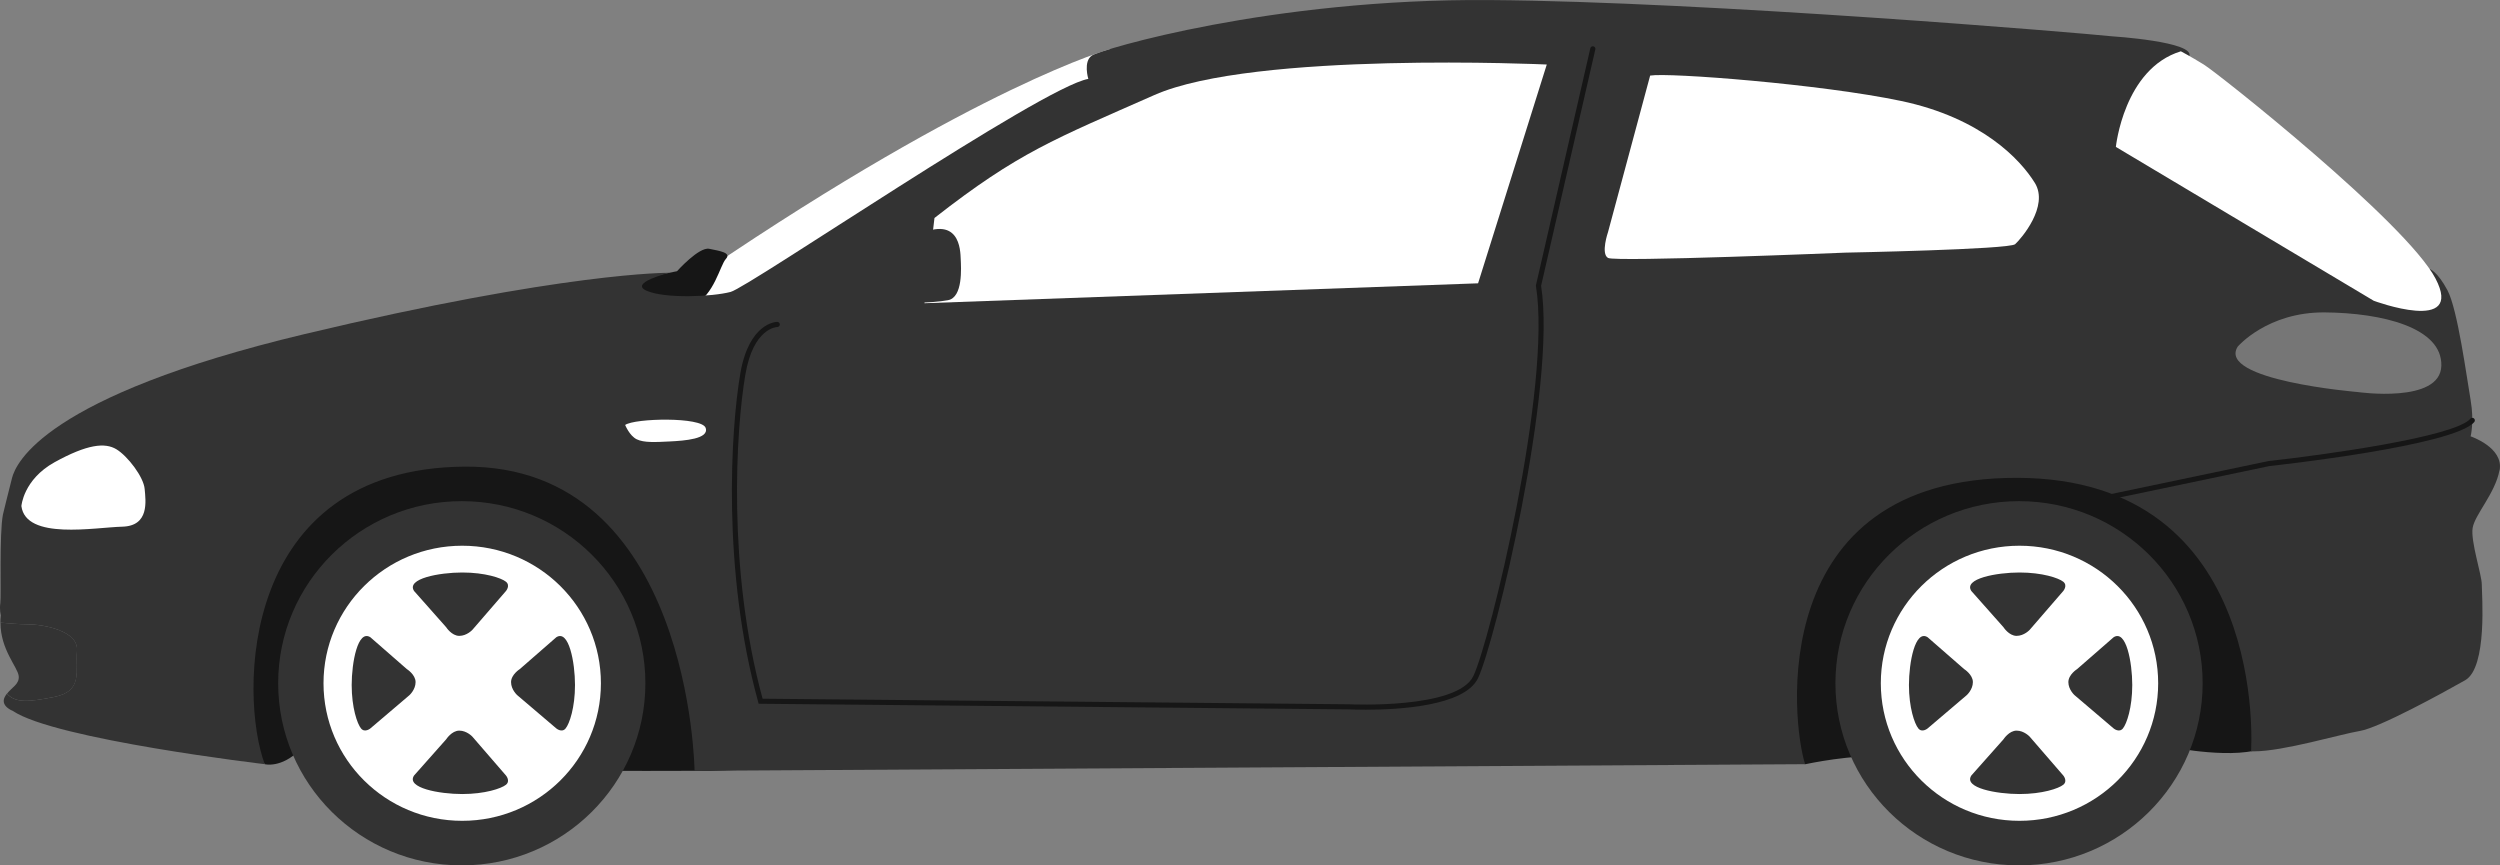
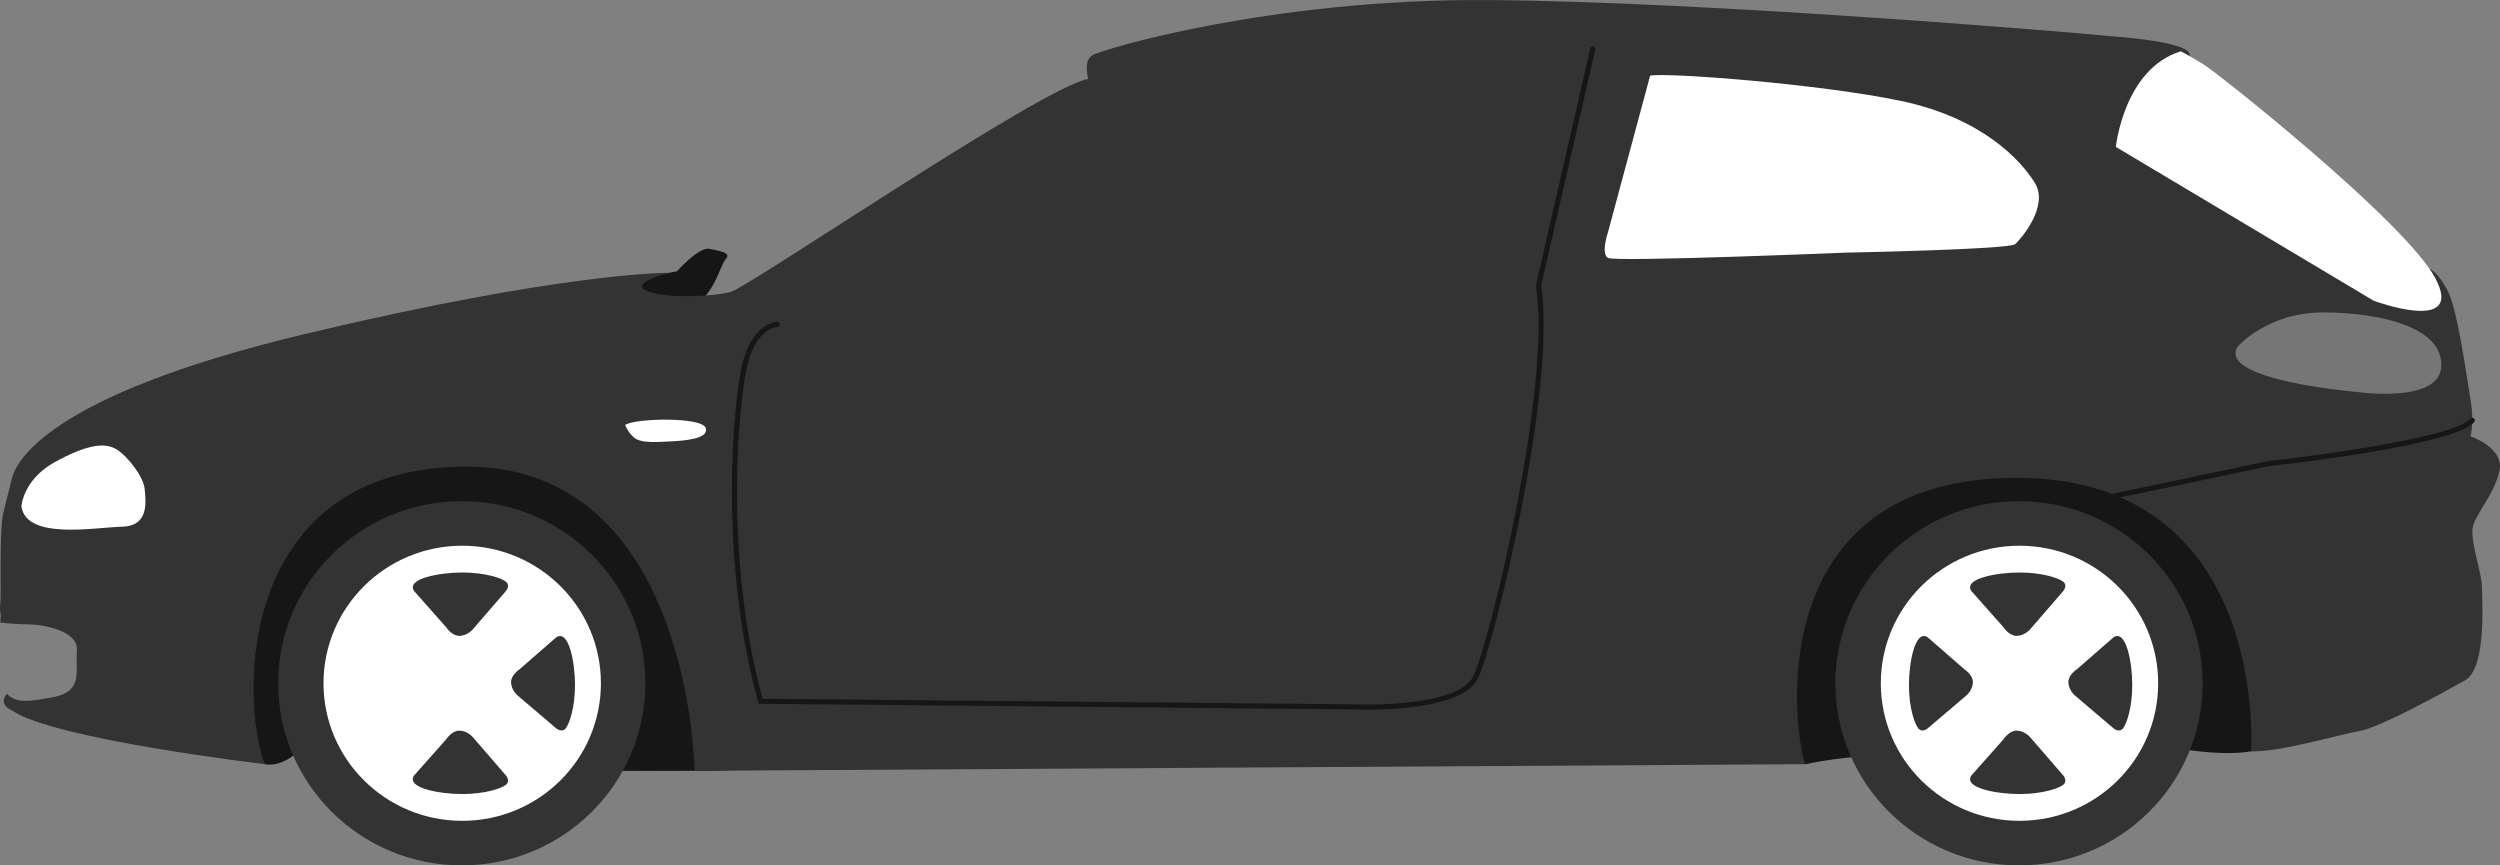
<svg xmlns="http://www.w3.org/2000/svg" width="52" height="18" viewBox="0 0 52 18" fill="none">
  <rect x="0" y="0" width="52" height="18" fill="#808080" stroke="none" />
-   <path d="M23.096 1.018C23.096 1.018 20.382 1.76 14.662 5.64L14.372 7.169L19.857 6.637C19.857 6.637 23.923 2.35 23.923 2.283C23.923 2.217 23.096 1.018 23.096 1.018Z" fill="white" />
  <path d="M13.266 5.807L14.082 5.641C14.082 5.641 14.539 5.131 14.752 5.175C14.964 5.22 15.221 5.253 15.098 5.386C14.976 5.518 14.853 6.15 14.428 6.338C14.004 6.527 12.987 6.372 13.266 5.807Z" fill="#161616" />
  <path d="M4.5 14.709L5.51 15.896C5.51 15.896 5.848 15.982 6.23 15.604C6.611 15.225 12.742 16.034 12.742 16.034C12.742 16.034 14.015 16.037 14.778 16.032C15.541 16.027 34.595 15.195 34.595 15.195L37.549 15.896C37.549 15.896 38.607 15.67 39.12 15.756C39.632 15.841 45.382 15.579 45.382 15.579C45.382 15.579 47.035 15.871 47.29 15.372C47.544 14.872 49.451 8.387 44.351 8.286C39.251 8.185 16.055 12.071 16.055 12.071L9.969 8.513L4.677 10.143L4.499 14.709L4.5 14.709Z" fill="#161616" />
  <path d="M51.992 9.784C52.081 9.308 51.389 9.076 51.389 9.076C51.389 9.076 51.467 8.777 51.389 8.322C51.31 7.868 51.12 6.438 50.908 6.039C50.696 5.641 50.537 5.595 50.537 5.595L50.495 5.84C50.078 5.63 48.389 5.397 48.064 5.342C47.74 5.286 47.3 4.954 46.295 3.901C45.289 2.849 44.865 1.685 44.865 1.685L45.535 1.175C45.68 0.865 43.916 0.754 43.916 0.754C43.302 0.688 35.527 0.034 30.981 0.001C26.435 -0.033 22.905 1.031 22.715 1.153C22.525 1.275 22.637 1.641 22.637 1.641C21.676 1.807 15.577 5.973 15.197 6.072C14.818 6.172 13.846 6.216 13.455 6.05C13.064 5.884 13.924 5.674 13.924 5.674C13.924 5.674 11.768 5.651 6.339 6.948C0.911 8.244 0.33 9.64 0.251 9.939C0.173 10.238 0.061 10.703 0.061 10.703C-0.017 11.102 0.028 12.398 0.007 12.542C-0.014 12.686 0.017 12.797 0.017 12.797C0.011 12.85 0.008 12.901 0.008 12.951C0.176 12.967 0.408 12.986 0.58 12.986C0.882 12.986 1.636 13.114 1.6 13.534C1.564 13.955 1.736 14.375 1.125 14.497C0.593 14.602 0.323 14.627 0.143 14.428C0.126 14.451 0.11 14.475 0.096 14.503C0.007 14.691 0.265 14.786 0.265 14.786C1.136 15.379 5.507 15.895 5.507 15.895C4.978 14.484 4.964 9.74 9.667 9.706C14.369 9.673 14.447 16.033 14.447 16.033L37.547 15.895C37.267 15.049 36.698 9.928 41.959 9.939C47.22 9.95 46.822 15.628 46.822 15.628H46.885C47.488 15.628 48.683 15.271 49.085 15.204C49.487 15.138 50.806 14.415 51.275 14.149C51.744 13.883 51.621 12.354 51.621 12.155C51.621 11.956 51.386 11.258 51.431 10.981C51.476 10.704 51.9 10.261 51.989 9.784H51.992Z" fill="#333333" />
-   <path d="M1.127 14.497C1.738 14.376 1.566 13.955 1.602 13.534C1.638 13.114 0.883 12.986 0.582 12.986C0.41 12.986 0.178 12.967 0.01 12.951C0.008 13.508 0.368 13.877 0.389 14.06C0.408 14.23 0.248 14.295 0.146 14.428C0.325 14.627 0.595 14.602 1.127 14.497Z" fill="#333333" />
  <path d="M45.362 1.067C45.362 1.067 45.55 1.165 45.838 1.342C46.126 1.517 50.05 4.629 50.659 5.794C51.269 6.959 49.374 6.256 49.374 6.256L44.01 3.056C44.01 3.056 44.176 1.429 45.362 1.067Z" fill="white" />
  <path d="M16.055 6.78C16.055 6.78 19.899 3.234 22.833 2.111C25.768 0.987 28.047 0.886 33.261 1.018C38.475 1.15 40.709 1.667 41.648 2.436C42.586 3.204 43.033 3.683 42.973 4.094C42.914 4.505 42.541 5.495 42.139 5.554C41.737 5.612 31.443 6.13 31.235 6.145C31.026 6.159 16.055 6.78 16.055 6.78L16.055 6.78Z" fill="#333333" />
-   <path d="M19.437 4.534L19.228 6.307L30.744 5.893L32.173 1.342C32.173 1.342 26.081 1.061 24.01 1.977C21.939 2.893 21.194 3.16 19.437 4.534Z" fill="white" />
  <path d="M34.323 1.572L33.447 4.827C33.447 4.827 33.292 5.277 33.447 5.365C33.602 5.453 38.379 5.255 38.379 5.255C38.379 5.255 41.793 5.189 41.915 5.079C42.037 4.969 42.624 4.289 42.325 3.805C42.026 3.32 41.217 2.452 39.543 2.1C37.87 1.748 34.7 1.506 34.323 1.572Z" fill="white" />
  <path d="M28.412 14.762C28.215 14.762 28.082 14.756 28.06 14.755L15.78 14.638L15.77 14.6C15.018 11.876 15.198 8.942 15.398 7.771C15.579 6.714 16.142 6.695 16.166 6.695C16.196 6.694 16.22 6.719 16.221 6.748C16.221 6.777 16.198 6.801 16.168 6.802C16.147 6.802 15.668 6.828 15.504 7.789C15.306 8.946 15.127 11.838 15.862 14.533L28.063 14.649C28.088 14.65 30.314 14.755 30.646 14.061C30.994 13.332 32.279 8.022 31.948 5.952L31.946 5.942L31.948 5.932L33.079 1.003C33.085 0.975 33.114 0.957 33.143 0.964C33.172 0.97 33.19 0.999 33.183 1.027L32.055 5.945C32.383 8.04 31.093 13.373 30.743 14.106C30.463 14.691 29.076 14.762 28.412 14.762Z" fill="#161616" />
  <path d="M0.445 10.527C0.445 10.527 0.484 9.976 1.134 9.615C1.817 9.238 2.183 9.202 2.42 9.344C2.657 9.487 2.988 9.922 3.009 10.171C3.031 10.421 3.11 10.941 2.542 10.955C1.975 10.969 0.538 11.24 0.445 10.527Z" fill="white" />
  <path d="M46.545 7.209C46.545 7.209 47.162 6.488 48.355 6.498C49.547 6.508 50.8 6.812 50.78 7.607C50.761 8.403 49.036 8.154 49.036 8.154C49.036 8.154 46.099 7.91 46.545 7.209Z" fill="#767676" />
  <path d="M43.74 10.419C43.715 10.419 43.693 10.402 43.688 10.377C43.682 10.348 43.7 10.32 43.729 10.314L47.188 9.589C48.248 9.474 51.057 9.093 51.383 8.71C51.402 8.687 51.436 8.684 51.458 8.703C51.481 8.722 51.483 8.756 51.465 8.778C51.044 9.272 47.361 9.677 47.205 9.694L43.751 10.418C43.748 10.419 43.744 10.419 43.74 10.419Z" fill="#161616" />
  <path d="M18.401 6.097C18.401 6.097 18.003 5.464 18.989 4.938C19.975 4.412 19.975 5.217 19.983 5.39C19.991 5.563 20.033 6.187 19.718 6.244C19.403 6.302 18.479 6.368 18.401 6.096L18.401 6.097Z" fill="#333333" />
  <path d="M13.003 8.839C13.003 8.839 13.093 9.063 13.243 9.137C13.393 9.211 13.633 9.197 13.934 9.182C14.234 9.167 14.759 9.13 14.677 8.899C14.595 8.668 13.206 8.697 13.003 8.839Z" fill="white" />
  <path d="M45.815 14.212C45.815 16.304 44.106 18 41.996 18C39.887 18 38.177 16.304 38.177 14.212C38.177 12.12 39.887 10.424 41.996 10.424C44.106 10.424 45.815 12.12 45.815 14.212Z" fill="#333333" />
  <path d="M39.121 14.212C39.121 15.792 40.412 17.073 42.005 17.073C43.599 17.073 44.89 15.792 44.89 14.212C44.89 12.632 43.599 11.351 42.005 11.351C40.412 11.351 39.121 12.632 39.121 14.212Z" fill="white" />
  <path d="M41.004 12.293L41.672 13.046C41.672 13.046 41.787 13.226 41.945 13.226C42.103 13.226 42.218 13.1 42.218 13.1L42.916 12.293C42.916 12.293 43.013 12.179 42.916 12.1C42.819 12.022 42.478 11.908 42.005 11.908C41.533 11.908 40.834 12.035 41.004 12.293Z" fill="#333333" />
  <path d="M41.004 16.13L41.672 15.378C41.672 15.378 41.788 15.197 41.945 15.197C42.102 15.197 42.218 15.323 42.218 15.323L42.916 16.13C42.916 16.13 43.013 16.244 42.916 16.323C42.819 16.401 42.478 16.516 42.005 16.516C41.532 16.516 40.834 16.389 41.004 16.131L41.004 16.13Z" fill="#333333" />
  <path d="M43.963 13.255L43.204 13.917C43.204 13.917 43.022 14.031 43.022 14.188C43.022 14.345 43.15 14.459 43.15 14.459L43.963 15.151C43.963 15.151 44.078 15.248 44.157 15.151C44.236 15.055 44.351 14.717 44.351 14.248C44.351 13.779 44.224 13.087 43.963 13.255Z" fill="#333333" />
  <path d="M40.095 13.255L40.854 13.917C40.854 13.917 41.036 14.031 41.036 14.188C41.036 14.345 40.908 14.459 40.908 14.459L40.095 15.151C40.095 15.151 39.98 15.248 39.901 15.151C39.822 15.055 39.706 14.717 39.706 14.248C39.706 13.779 39.834 13.087 40.095 13.255Z" fill="#333333" />
  <path d="M13.424 14.212C13.424 16.304 11.714 18 9.605 18C7.495 18 5.786 16.304 5.786 14.212C5.786 12.12 7.495 10.424 9.605 10.424C11.714 10.424 13.424 12.12 13.424 14.212Z" fill="#333333" />
  <path d="M6.729 14.212C6.729 15.792 8.02 17.073 9.614 17.073C11.208 17.073 12.499 15.792 12.499 14.212C12.499 12.632 11.208 11.351 9.614 11.351C8.021 11.351 6.729 12.632 6.729 14.212Z" fill="white" />
  <path d="M8.613 12.293L9.28 13.046C9.28 13.046 9.395 13.226 9.553 13.226C9.711 13.226 9.826 13.1 9.826 13.1L10.524 12.293C10.524 12.293 10.621 12.179 10.524 12.1C10.428 12.022 10.087 11.908 9.614 11.908C9.141 11.908 8.443 12.035 8.613 12.293Z" fill="#333333" />
  <path d="M8.613 16.13L9.28 15.378C9.28 15.378 9.396 15.197 9.553 15.197C9.711 15.197 9.826 15.323 9.826 15.323L10.524 16.13C10.524 16.13 10.621 16.244 10.524 16.323C10.427 16.401 10.086 16.516 9.613 16.516C9.141 16.516 8.442 16.389 8.612 16.131L8.613 16.13Z" fill="#333333" />
  <path d="M11.571 13.255L10.812 13.917C10.812 13.917 10.63 14.031 10.63 14.188C10.63 14.345 10.758 14.459 10.758 14.459L11.571 15.151C11.571 15.151 11.687 15.248 11.765 15.151C11.845 15.055 11.96 14.717 11.96 14.248C11.96 13.779 11.832 13.087 11.571 13.255Z" fill="#333333" />
-   <path d="M7.704 13.255L8.462 13.917C8.462 13.917 8.644 14.031 8.644 14.188C8.644 14.345 8.517 14.459 8.517 14.459L7.704 15.151C7.704 15.151 7.588 15.248 7.509 15.151C7.43 15.055 7.315 14.717 7.315 14.248C7.315 13.779 7.442 13.087 7.704 13.255Z" fill="#333333" />
</svg>